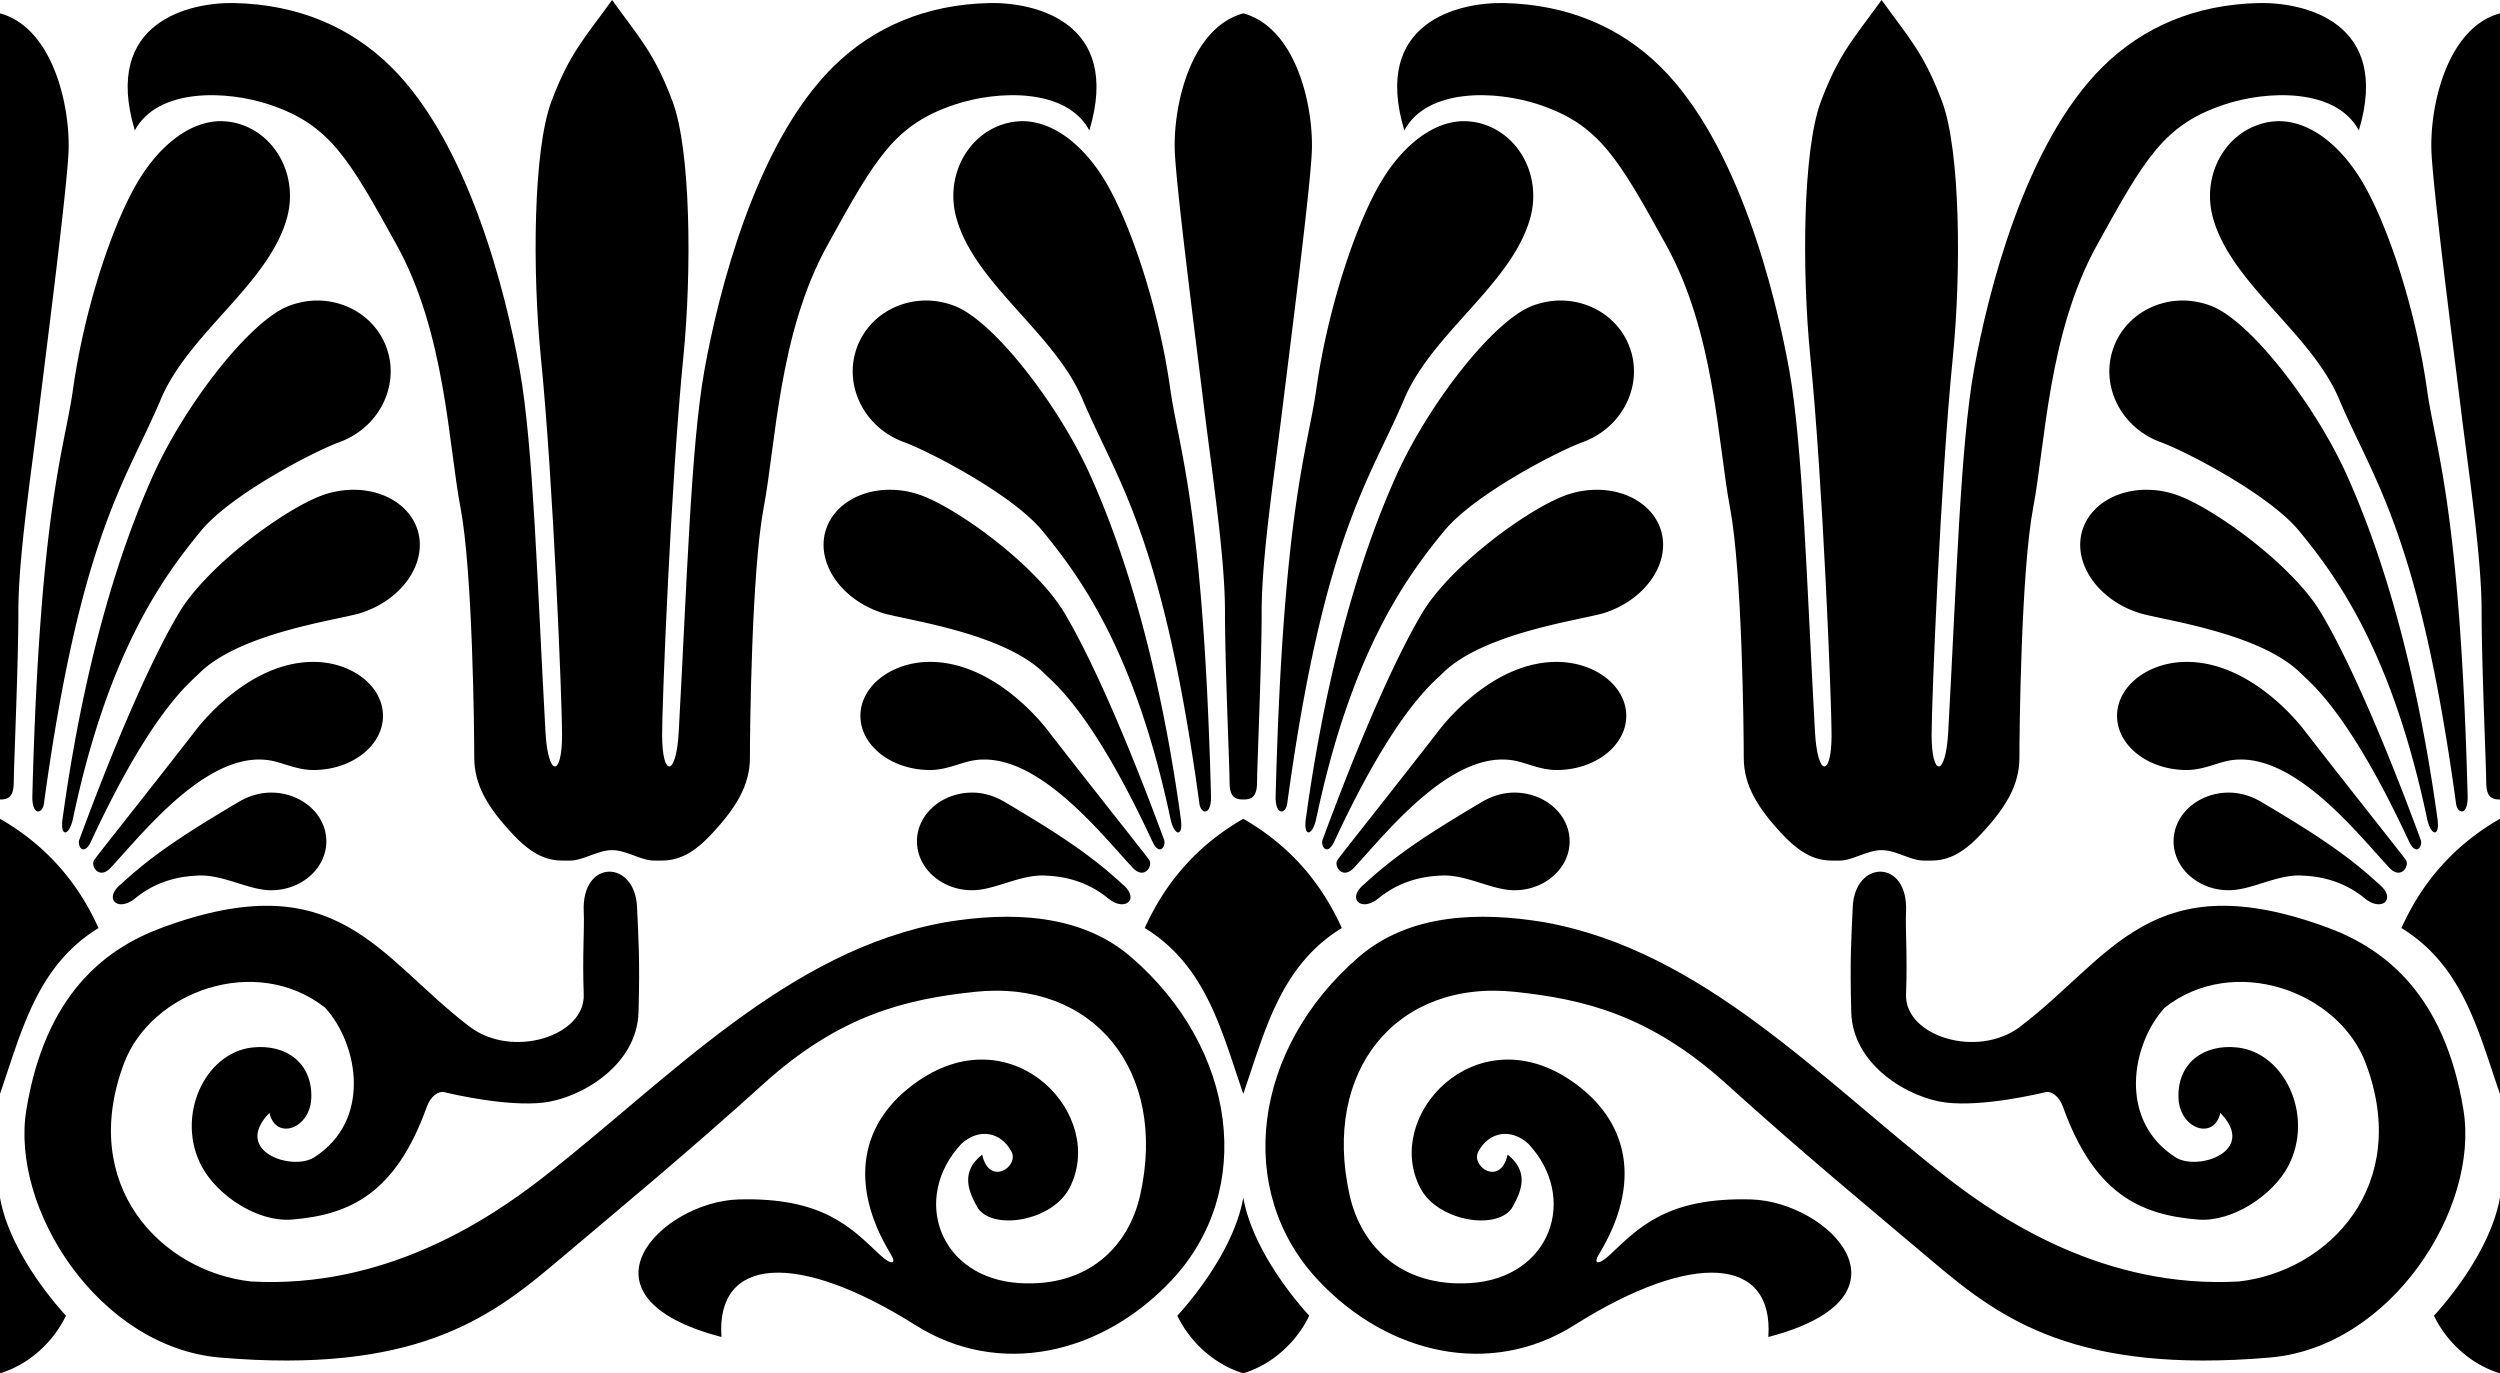
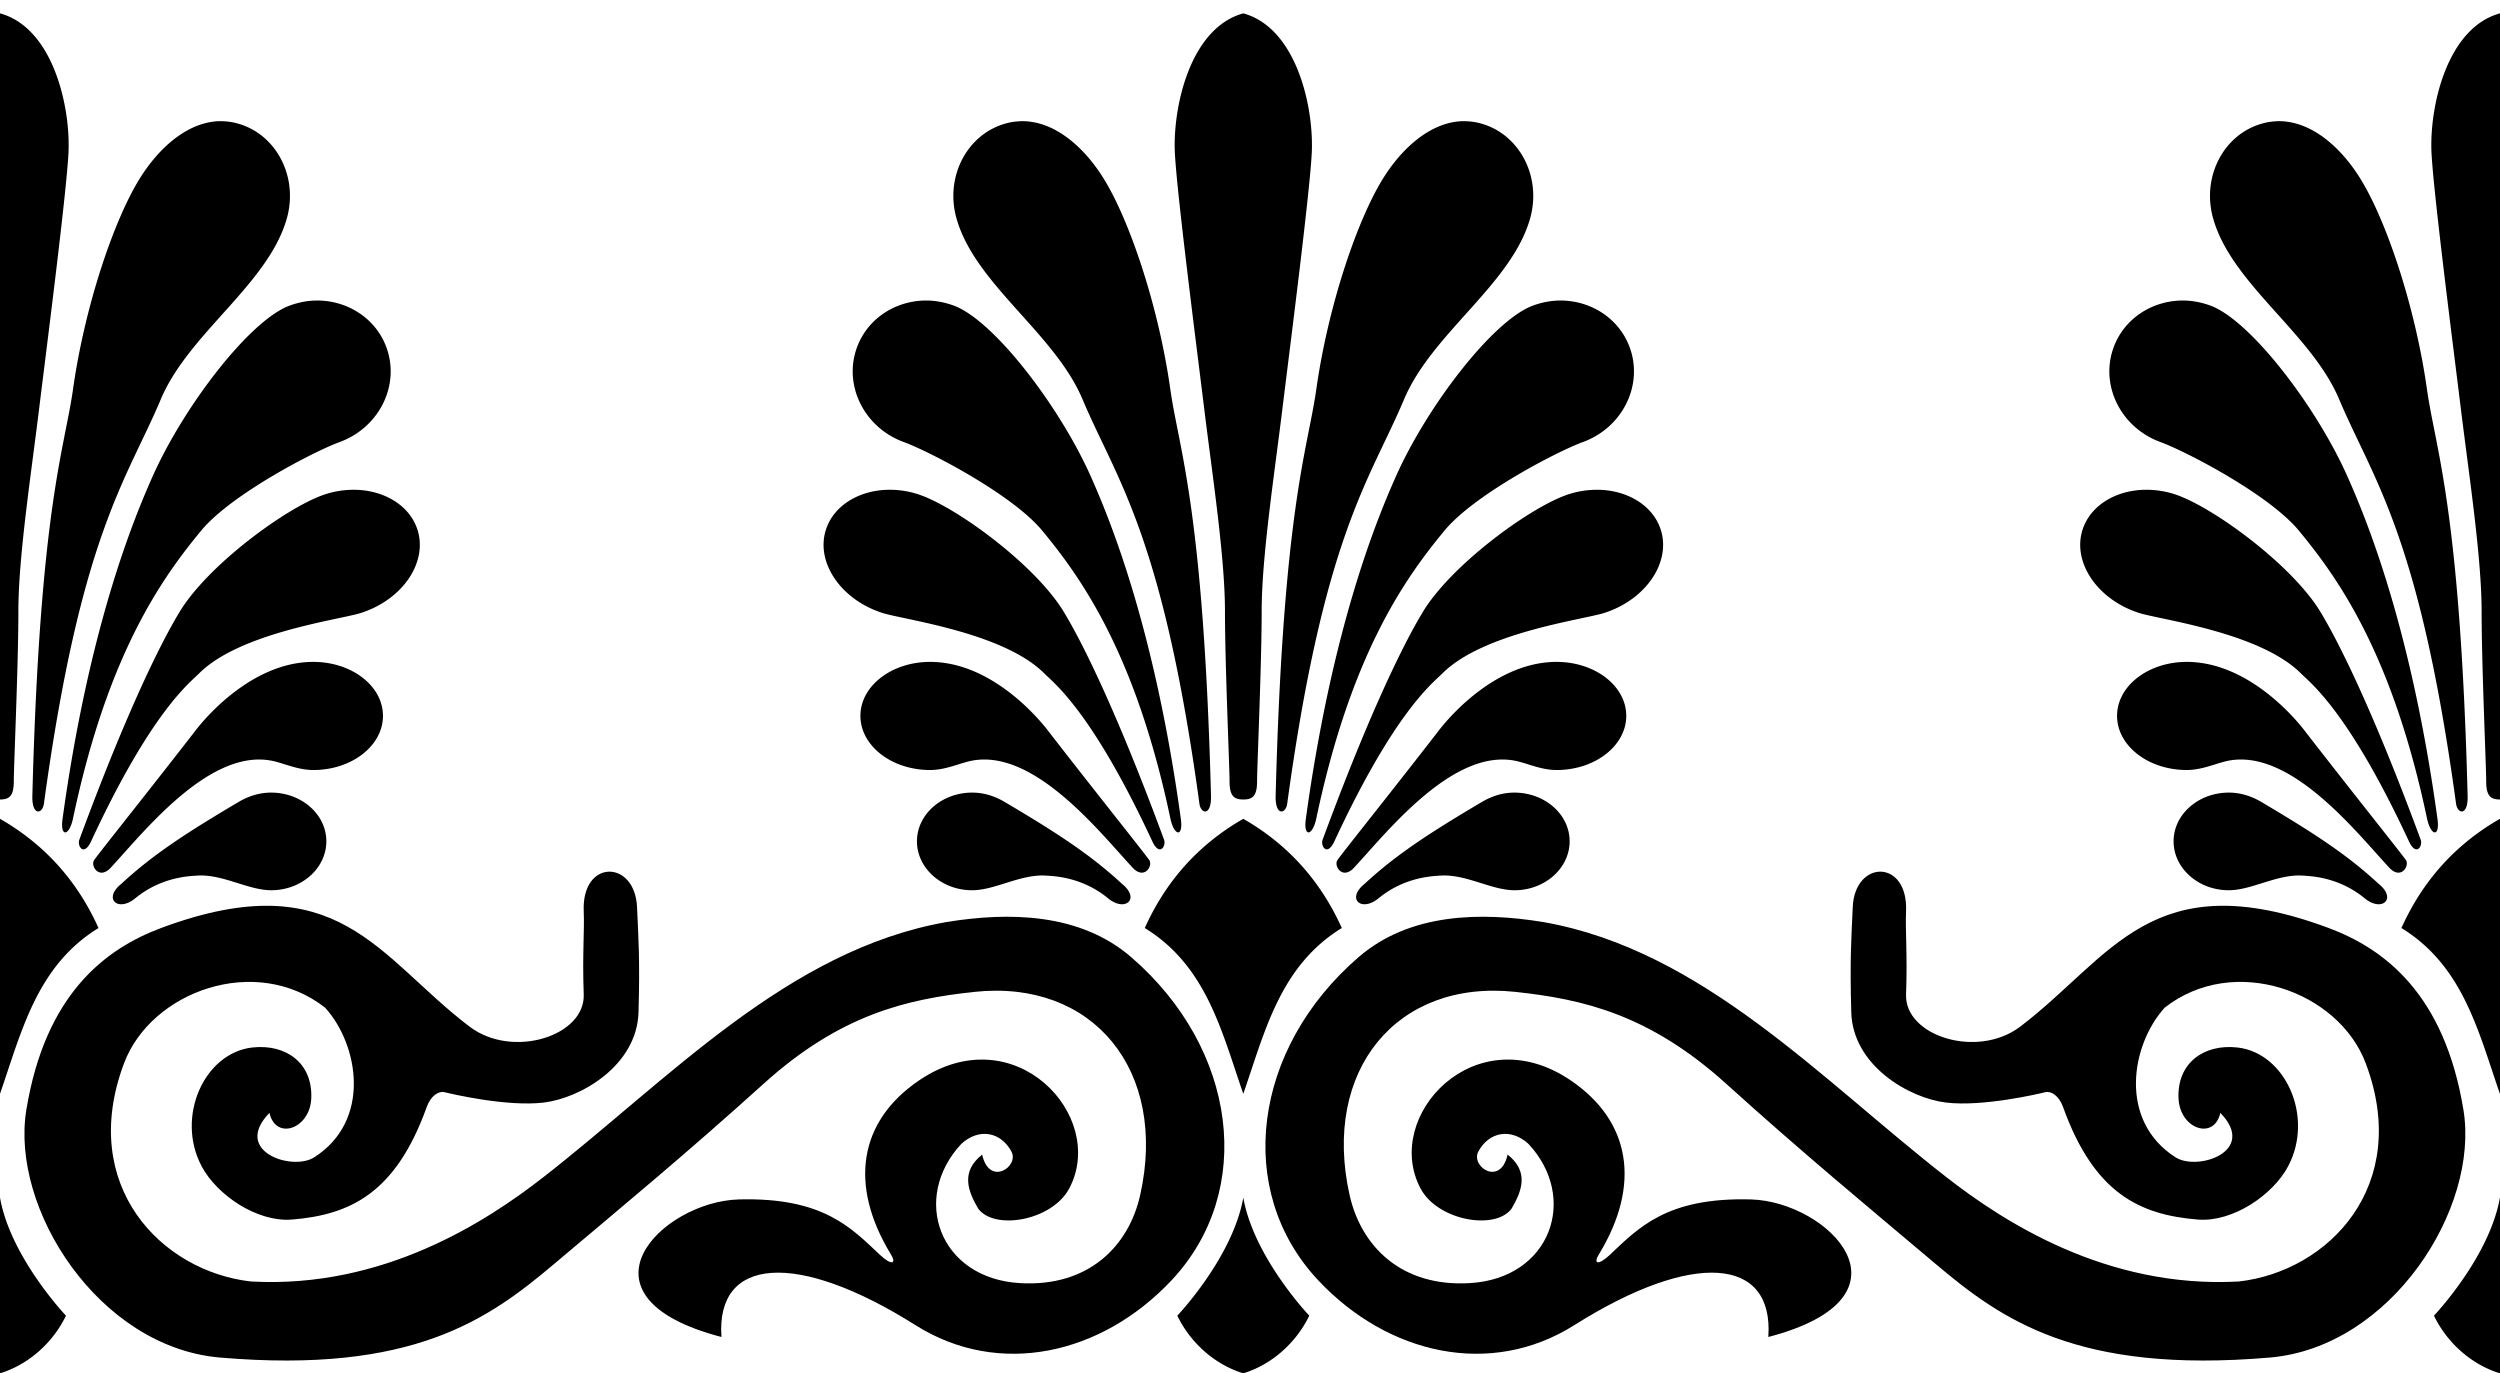
<svg xmlns="http://www.w3.org/2000/svg" xmlns:xlink="http://www.w3.org/1999/xlink" viewBox="0 0 357.66 196.42">
  <defs>
    <clipPath id="a">
      <path opacity=".3" color="#000" d="M0 0h357.66v196.42H0z" />
    </clipPath>
  </defs>
  <g clip-path="url(#a)">
    <g transform="translate(76.094 -943.53)">
      <path id="b" d="M15.043 1073.3c.203 4.588.424 7.416.212 15.043-.212 7.627-8.263 12.289-13.56 12.924-5.297.636-13.348-1.271-14.196-1.483-.848-.212-1.97.523-2.543 2.119-4.433 12.332-10.935 15.422-19.28 16.102-4.987.406-10.75-3.516-12.925-7.628-3.744-7.077.387-16.222 7.255-16.989 4.838-.54 8.665 2.255 8.43 7.3-.202 4.367-5.085 6.035-5.983 2.055-5.363 5.512 3.255 8.37 6.4 6.363 8.21-5.236 6.396-16.064 1.574-21.406-9.904-7.782-24.885-2.384-28.773 7.94-6.601 17.527 5.35 29.782 18.154 31.225 19.052 1.06 33.87-8.727 41.763-14.868 17.882-13.912 34.943-32.542 57.71-36.549 8.992-1.476 19.14-1.308 26.459 5.015 15.167 13.101 17.814 33.44 5.753 46.254-9.986 10.612-24.646 13.945-36.617 6.394-17.005-10.726-28.566-9.785-27.756 1.695-22.1-5.776-8.603-19.377 2.492-19.681 12.125-.333 16.132 4.137 20.207 7.95 1.656 1.55 2.431 1.286 1.472-.205-5.94-9.828-4.54-18.943 4.15-24.808 13.611-9.185 26.895 5.127 21.448 15.47-2.443 4.64-10.736 6.078-13.05 2.892-1.483-2.543-2.503-5.272.578-7.711 1.027 4.621 5.342 1.708 4.187-.443-1.504-2.8-4.623-3.422-7.166-1.092-7.202 7.711-3.223 19.24 8.386 19.921 9.82.577 15.573-5.291 17.207-12.62 3.963-17.77-6.707-30.894-23.788-29.04-9.537 1.035-19.071 3.178-30.09 13.136-11.017 9.958-19.913 17.297-29.974 25.785-9.336 7.877-20.162 15.758-47.82 13.385-17.333-1.487-30.003-21.316-27.682-35.447 2.705-16.467 11.208-23.013 19.355-26.034 25.26-9.365 30.953 4.183 44.047 14.135 6.14 4.667 16.55 1.346 16.338-4.587-.212-5.932.123-9.119 0-11.878-.337-7.533 7.326-7.451 7.627-.636z" fill="#000" />
      <use xlink:href="#b" transform="matrix(-1 0 0 1 204.01 0)" height="1052.362" width="744.094" />
      <path id="d" d="M101.78 945.44c-7.445 2.045-9.977 12.89-9.813 19.438.123 4.898 3.108 28.071 4.25 37.375 1.143 9.304 2.938 21.047 2.938 28.719 0 7.672.656 22.222.656 24.344s.663 2.594 1.969 2.594 1.969-.472 1.969-2.594.656-16.672.656-24.344 1.795-19.415 2.938-28.719c1.142-9.304 4.127-32.477 4.25-37.375.164-6.547-2.368-17.393-9.813-19.438zm-31.938 15.438a8.782 8.782 0 00-2.031.313c-5.524 1.503-8.755 7.607-7.063 13.594 2.66 9.41 14.038 16.399 18.031 25.875 4.856 11.524 11.447 19.228 16.72 57.844.205 1.505 1.732 1.817 1.656-1.125-1.073-41.188-4.611-49.6-5.813-58.125-1.673-11.88-5.837-24.26-9.592-30.26-2.887-4.615-7.182-8.285-11.906-8.125zm63 0c-4.375.289-8.325 3.8-11.031 8.125-3.755 6.002-7.92 18.375-9.594 30.25-1.202 8.525-4.74 16.938-5.812 58.125-.077 2.942 1.45 2.63 1.656 1.125 5.271-38.616 11.863-46.32 16.719-57.844 3.993-9.476 15.37-16.464 18.03-25.875 1.693-5.986-1.538-12.091-7.062-13.594a8.783 8.783 0 00-2.03-.313 8.745 8.745 0 00-.876 0zm-76.778 25.65c-4.237.138-8.087 2.669-9.563 6.719-1.967 5.4 1.032 11.459 6.72 13.53 3.609 1.316 15.49 7.472 19.78 12.657 5.734 6.93 13.402 17.773 18.344 41.188.541 2.561 1.861 2.72 1.5.094-3.768-27.442-10.148-42.866-12.875-49-4.488-10.096-13.938-22.397-19.625-24.47-1.421-.517-2.869-.764-4.28-.718zm91.438 0c-1.412-.046-2.86.2-4.281.719-5.687 2.072-15.136 14.373-19.625 24.469-2.727 6.133-9.107 21.558-12.875 49-.36 2.626.96 2.468 1.5-.094 4.942-23.415 12.61-34.258 18.344-41.188 4.29-5.186 16.172-11.341 19.78-12.656 5.688-2.072 8.687-8.132 6.72-13.531-1.476-4.05-5.326-6.581-9.563-6.719zm-96.344 27.07c-4.28.014-7.976 2.225-9.094 5.719-1.49 4.658 2.125 9.997 8.094 11.906 3.037.971 17.284 2.774 23.156 8.656 1.4 1.403 6.826 5.468 15.438 24 1.054 2.267 2.018.676 1.688-.219-8.35-22.63-13.31-30.846-14.25-32.438-3.97-6.71-15.172-14.943-20.626-16.875a13.1 13.1 0 00-4.406-.75zm101.25 0c-1.427 0-2.93.227-4.406.75-5.454 1.932-16.656 10.165-20.625 16.875-.942 1.591-5.901 9.807-14.25 32.438-.33.895.634 2.486 1.687.219 8.612-18.532 14.037-22.597 15.438-24 5.873-5.882 20.12-7.685 23.156-8.657 5.969-1.909 9.584-7.247 8.094-11.905-1.118-3.494-4.814-5.705-9.094-5.72zm-95.438 24.625c-5.514 0-9.969 3.448-9.969 7.719 0 4.27 4.455 7.75 9.969 7.75 1.96 0 3.685-.743 5.344-1.188 9.118-2.443 18.845 10.012 23.625 15.156 1.68 1.808 2.954-.27 2.375-1.094-.84-1.195-8.109-10.267-14.5-18.53-2.377-3.073-8.865-9.813-16.844-9.813zm89.625 0c-7.979 0-14.467 6.74-16.844 9.813-6.391 8.263-13.659 17.335-14.5 18.53-.579.824.695 2.902 2.375 1.094 4.78-5.144 14.507-17.599 23.625-15.156 1.66.445 3.383 1.188 5.344 1.188 5.514 0 9.969-3.48 9.969-7.75s-4.455-7.719-9.97-7.719zm-83.6 18.7c-4.353 0-7.906 3.113-7.906 6.969 0 3.856 3.553 7.013 7.906 7 3.303-.01 6.94-2.334 10.562-2.094 1.13.075 5.145.182 8.875 3.25 2.456 2.02 4.651.072 2-2.063-4.563-4.227-9.384-7.339-16.781-11.718-1.34-.793-2.914-1.344-4.656-1.344zm77.562 0c-1.743 0-3.317.55-4.656 1.344-7.397 4.38-12.218 7.491-16.781 11.719-2.651 2.134-.456 4.082 2 2.062 3.73-3.067 7.744-3.175 8.875-3.25 3.623-.24 7.259 2.084 10.562 2.094 4.353.013 7.906-3.144 7.906-7s-3.553-6.969-7.906-6.969zm-38.781 3.75c-6.559 3.763-11.138 9.06-14.094 15.625 8.845 5.423 11.009 14.839 14.094 23.719 3.085-8.88 5.248-18.296 14.094-23.719-2.956-6.565-7.535-11.862-14.094-15.625zm0 54.188c-1.501 8.558-9.438 16.893-9.438 16.893 1.785 3.72 5.2 6.947 9.438 8.25 4.239-1.303 7.653-4.53 9.437-8.25 0 0-7.936-8.335-9.437-16.893z" fill="#000" />
-       <path id="c" d="M11.475 943.53c-3.902 5.42-6.086 7.594-8.688 14.531-2.601 6.937-2.73 24.304-1.5 36.625 1.773 17.746 3.032 49.231 3.032 54 0 6.07-2.015 6.063-2.375-.438-1.178-21.24-1.737-40.973-3.688-51.812s-7.252-32.353-18.438-43.375c-5.725-5.641-13.238-8.889-22.344-9.093-6.3-.142-18.989 2.577-14.28 18.219 3.251-6.07 13.073-5.77 19.28-3.688 8.586 2.881 11.282 7.583 18.22 20.156 6.936 12.574 7.359 28.395 9.093 37.5s1.969 31.88 1.969 35.781c0 3.902 1.94 7.16 5.625 11.062 3.685 3.902 6.08 3.656 8.031 3.656 1.951 0 3.98-1.5 6.062-1.5s4.112 1.5 6.063 1.5 4.346.246 8.031-3.656 5.625-7.16 5.625-11.062c0-3.902.235-26.676 1.969-35.78 1.734-9.106 2.156-24.927 9.094-37.5 6.937-12.575 9.633-17.276 18.219-20.157 6.207-2.083 16.029-2.382 19.28 3.688 4.709-15.642-8.011-18.36-14.311-18.22-9.106.205-16.587 3.452-22.312 9.094-11.185 11.022-16.486 32.536-18.438 43.375-1.951 10.84-2.51 30.572-3.688 51.812-.36 6.5-2.375 6.508-2.375.438 0-4.77 1.26-36.254 3.031-54 1.23-12.321 1.07-29.688-1.53-36.625-2.602-6.937-4.755-9.112-8.657-14.531z" fill="#000" />
      <use xlink:href="#c" transform="translate(181.62)" height="1052.362" width="744.094" />
      <use id="e" xlink:href="#d" transform="translate(179.78)" height="1052.362" width="744.094" y="0" x="0" />
      <use xlink:href="#e" transform="translate(-357.65)" height="1052.362" width="744.094" />
    </g>
  </g>
</svg>